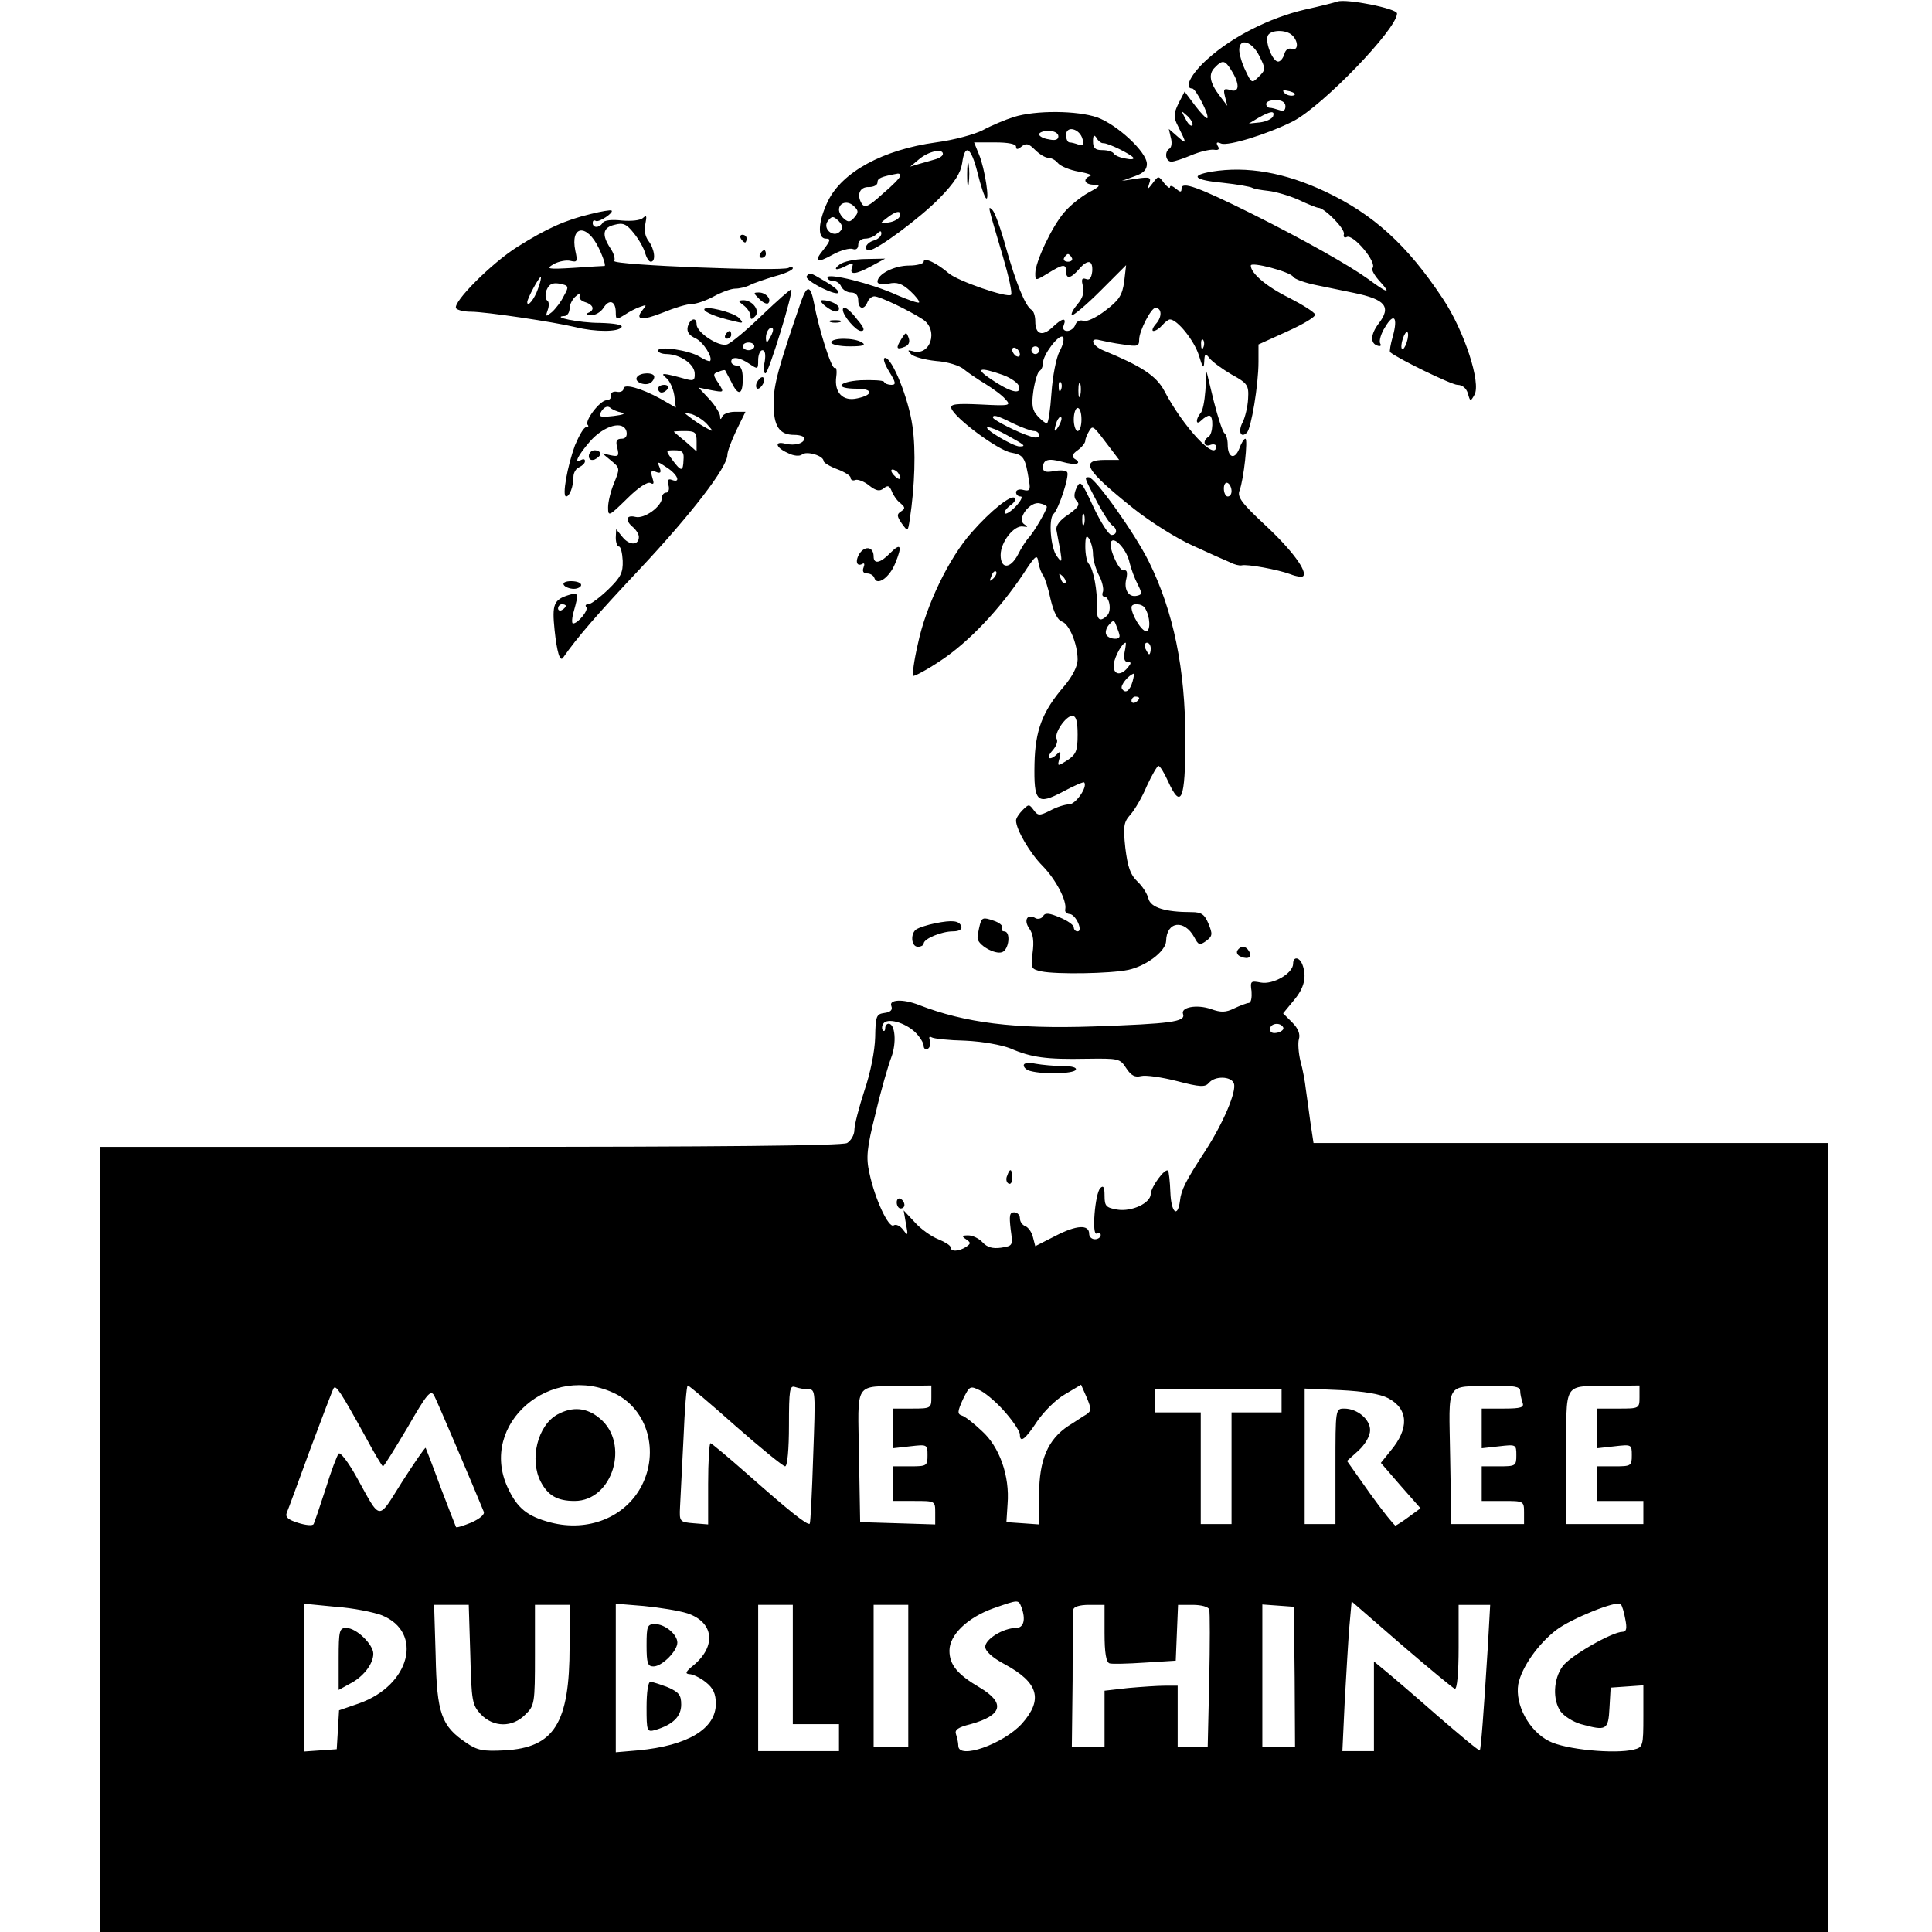
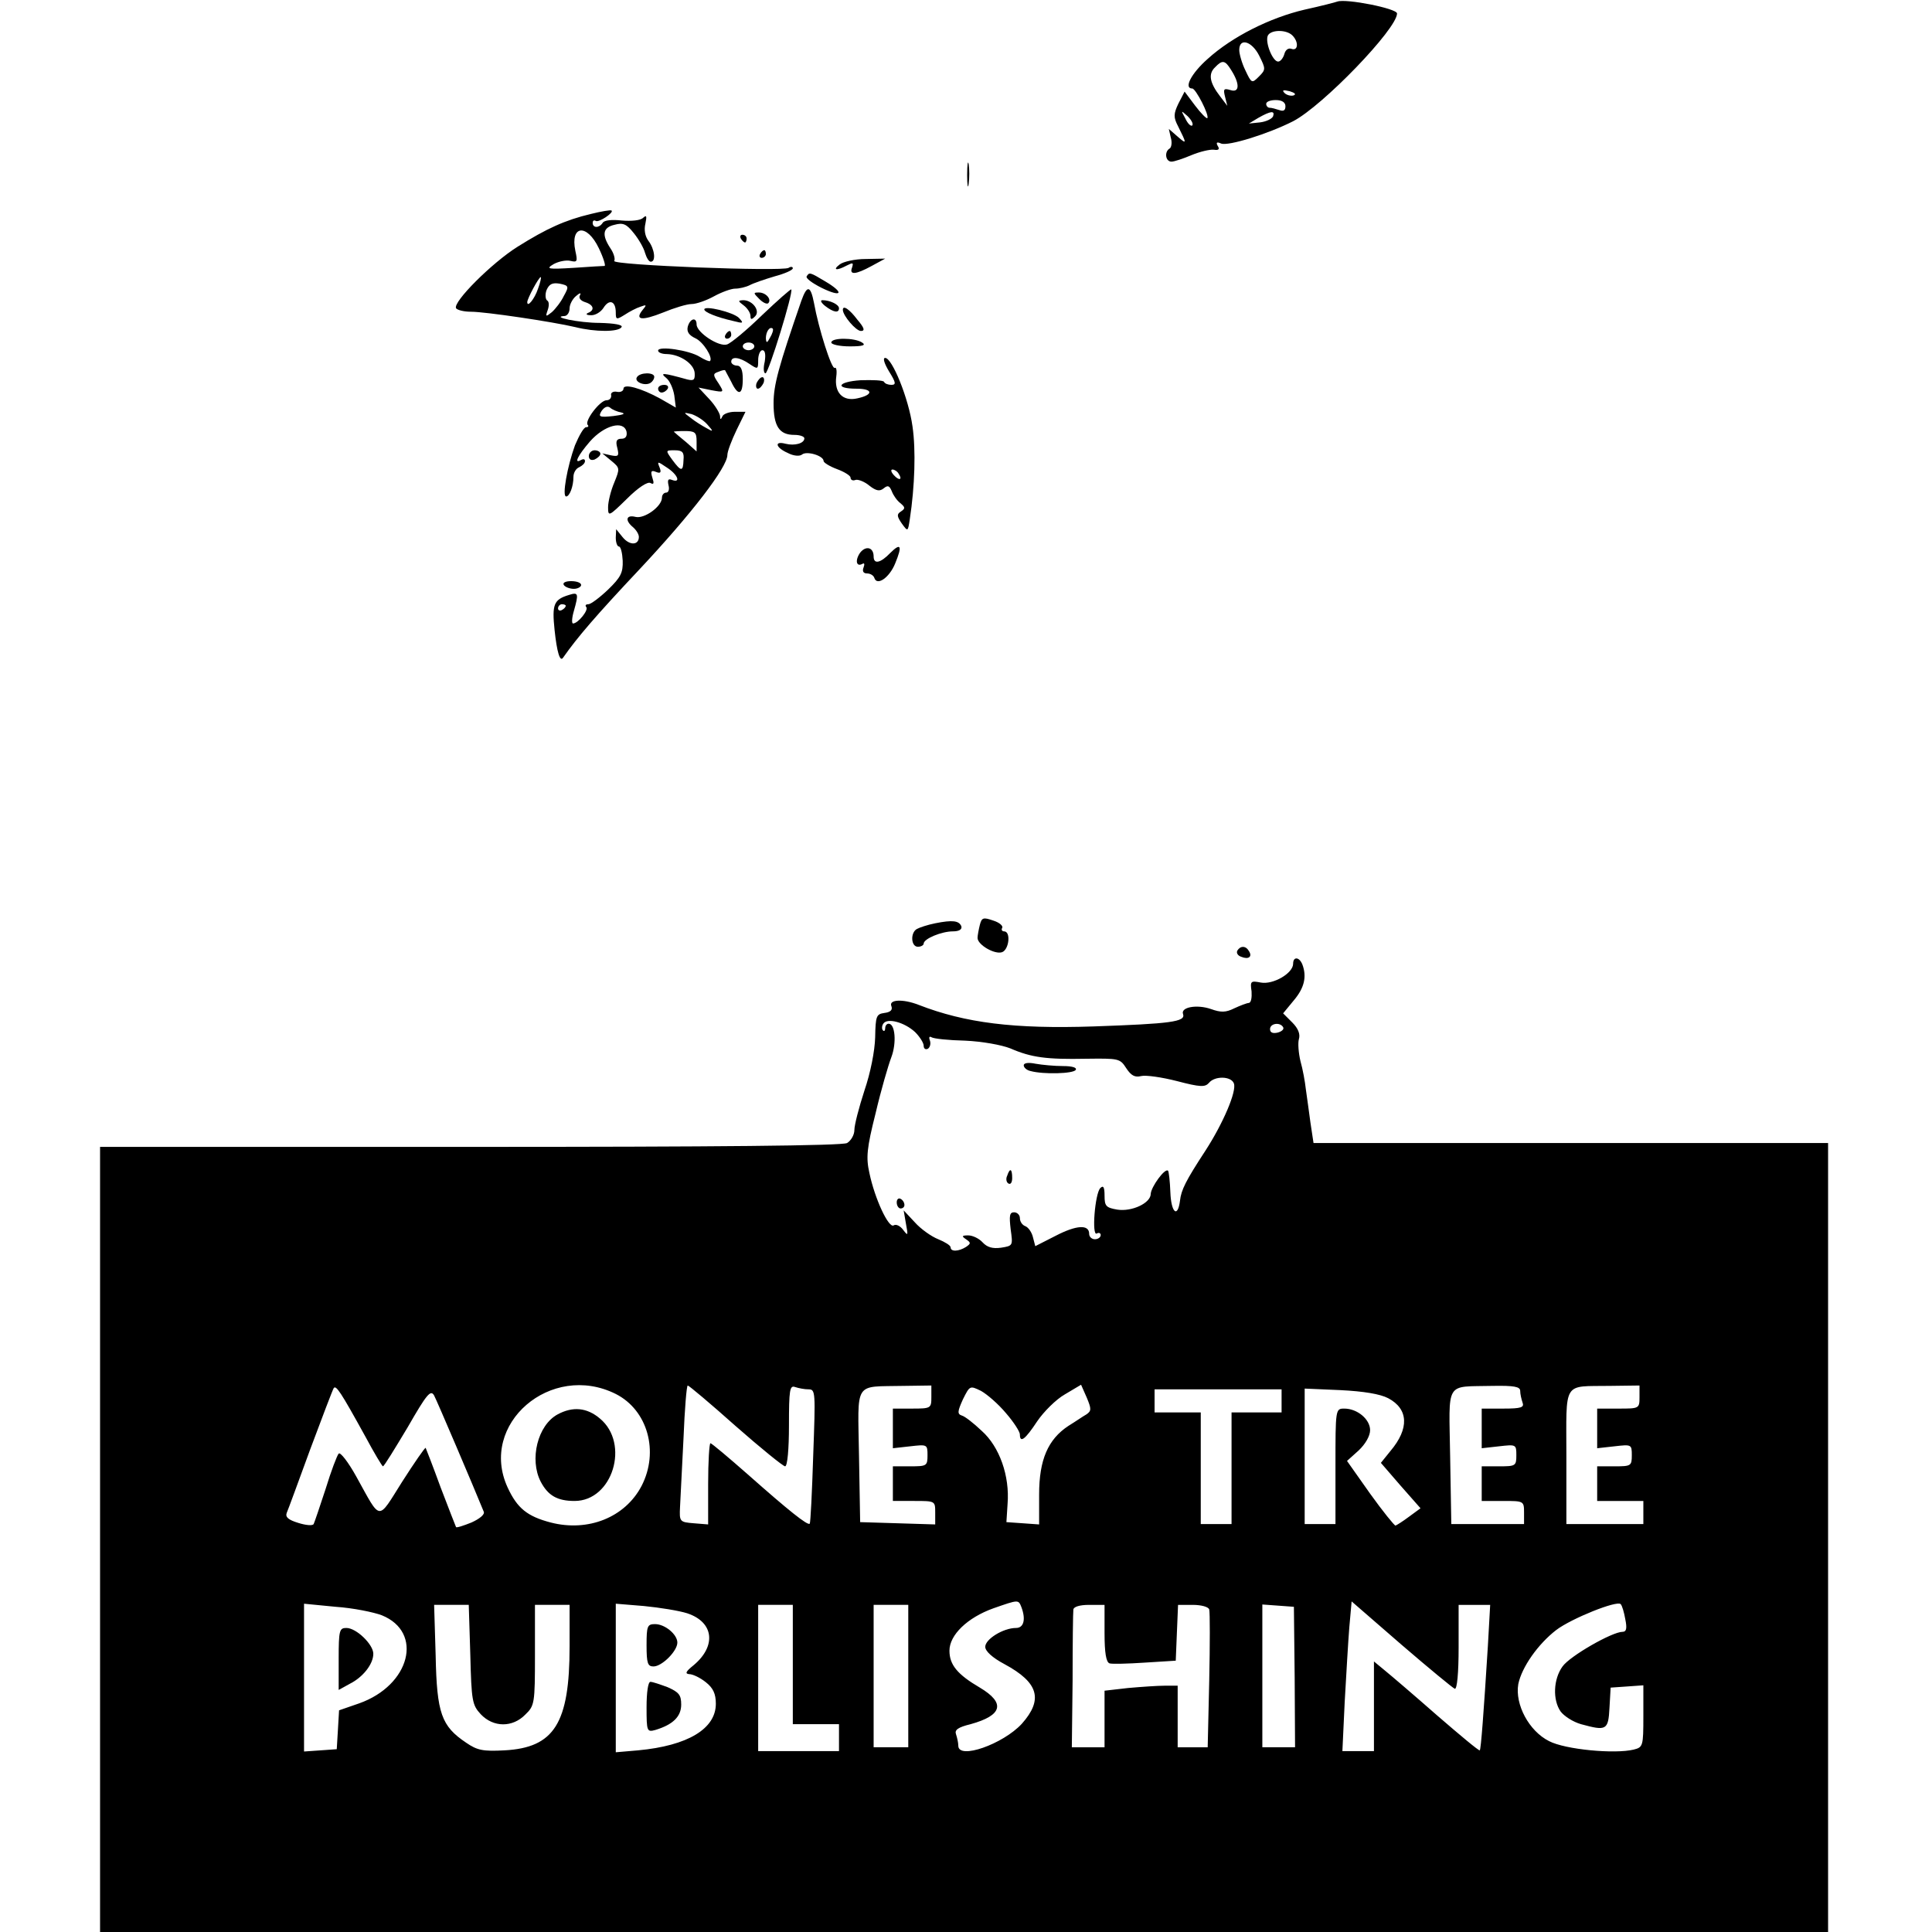
<svg xmlns="http://www.w3.org/2000/svg" version="1.0" width="502pt" height="502pt" viewBox="0 0 502 502" preserveAspectRatio="xMidYMid meet">
  <g transform="translate(0,502) scale(0.1,-0.1)" fill="#000000" stroke="none">
    <path d="M3475 5016 c-5 -2 -44 -12 -85 -21 -90 -21 -188 -70 -252 -128 -43 -38 -63 -77 -40 -77 9 0 45 -70 39 -77 -2 -2 -17 13 -32 33 l-27 36 -16 -31 c-13 -27 -13 -36 -1 -59 23 -46 23 -48 -1 -27 l-23 20 5 -22 c4 -13 2 -26 -3 -29 -14 -8 -11 -34 5 -34 7 0 31 8 52 17 22 9 47 15 58 14 12 -2 16 1 10 10 -5 9 -2 11 9 6 19 -7 122 25 187 58 77 40 270 240 270 280 0 13 -132 39 -155 31z m-117 -88 c17 -17 15 -41 -2 -35 -8 3 -16 -2 -19 -14 -3 -10 -10 -19 -16 -19 -14 0 -34 49 -27 67 7 16 48 17 64 1z m-86 -53 c17 -34 17 -36 -1 -54 -18 -18 -19 -18 -35 16 -9 18 -16 43 -16 53 0 33 33 23 52 -15z m-73 -37 c23 -36 22 -60 -2 -52 -17 5 -19 3 -14 -17 l6 -24 -19 25 c-27 35 -31 58 -13 75 19 20 26 19 42 -7z m162 -66 c-7 -2 -18 1 -23 6 -8 8 -4 9 13 5 13 -4 18 -8 10 -11z m-21 -28 c0 -11 -5 -14 -16 -10 -9 3 -20 6 -25 6 -5 0 -9 5 -9 10 0 6 11 10 25 10 16 0 25 -6 25 -16z m-242 -50 c-4 -3 -12 5 -18 18 -12 22 -12 22 6 6 10 -10 15 -20 12 -24z m210 24 c-3 -7 -18 -14 -34 -16 l-29 -3 25 15 c32 18 43 19 38 4z" />
-     <path d="M2634 4716 c-22 -7 -58 -22 -80 -34 -21 -11 -76 -26 -122 -32 -138 -19 -244 -77 -281 -153 -25 -52 -28 -97 -5 -97 13 0 12 -5 -5 -27 -28 -34 -21 -39 24 -14 20 11 43 17 51 14 8 -3 14 1 14 11 0 9 8 16 18 16 10 0 23 5 30 12 9 9 12 9 12 1 0 -7 -9 -15 -20 -18 -20 -6 -28 -25 -11 -25 19 0 131 83 182 135 39 40 55 65 59 91 7 52 23 43 40 -25 8 -33 18 -63 22 -66 10 -10 -3 77 -18 113 l-13 32 55 0 c33 0 54 -4 54 -11 0 -8 4 -8 14 0 12 10 19 8 35 -8 12 -12 27 -21 35 -21 7 0 19 -6 25 -14 7 -8 31 -18 54 -22 23 -4 36 -9 30 -11 -21 -8 -15 -23 10 -23 18 -1 16 -4 -14 -20 -20 -11 -49 -34 -64 -52 -32 -37 -75 -129 -75 -158 0 -20 0 -20 33 0 39 24 47 25 47 5 0 -21 12 -19 33 5 23 27 37 25 35 -5 -2 -17 -7 -24 -16 -20 -11 4 -13 -1 -8 -19 4 -15 -1 -31 -14 -46 -11 -13 -18 -26 -15 -29 3 -2 36 25 74 63 l67 67 -5 -43 c-5 -35 -13 -48 -49 -75 -23 -18 -49 -30 -57 -27 -8 4 -18 -1 -21 -10 -3 -9 -13 -16 -21 -16 -9 0 -13 6 -9 15 8 21 -4 19 -30 -6 -26 -24 -44 -18 -44 16 0 13 -4 27 -10 30 -16 10 -40 69 -66 161 -13 48 -29 92 -35 98 -13 12 -14 18 27 -121 15 -51 25 -96 21 -99 -9 -9 -139 36 -162 56 -30 26 -65 43 -65 30 0 -5 -17 -10 -38 -10 -38 0 -82 -22 -82 -42 0 -6 11 -8 29 -5 22 5 35 0 56 -19 15 -14 25 -27 23 -30 -3 -2 -29 7 -59 20 -63 29 -179 58 -179 45 0 -5 7 -9 15 -9 9 0 18 -7 21 -15 4 -8 15 -15 25 -15 12 0 19 -7 19 -20 0 -23 15 -27 24 -5 3 8 11 15 18 15 14 0 89 -36 126 -60 42 -28 19 -98 -28 -82 -12 3 -12 2 -3 -8 6 -7 36 -15 65 -18 30 -2 62 -12 73 -22 11 -9 36 -26 56 -38 19 -12 43 -29 51 -39 16 -17 13 -18 -64 -14 -64 3 -80 1 -76 -10 8 -25 121 -109 155 -115 33 -6 37 -12 47 -75 4 -22 1 -26 -15 -22 -10 3 -19 0 -19 -6 0 -6 5 -11 12 -11 6 0 1 -11 -12 -25 -13 -14 -26 -22 -29 -19 -3 3 3 12 13 20 11 7 17 17 13 20 -9 10 -62 -32 -112 -89 -59 -66 -119 -190 -140 -290 -10 -43 -15 -80 -12 -83 2 -2 35 15 72 40 71 47 152 132 214 225 32 49 36 52 39 30 2 -13 8 -29 13 -35 4 -6 13 -33 19 -62 8 -33 18 -53 29 -57 19 -6 41 -58 41 -99 0 -17 -13 -43 -35 -69 -57 -66 -75 -115 -77 -201 -2 -100 6 -109 74 -73 28 15 53 26 55 24 10 -11 -22 -57 -39 -57 -10 0 -33 -7 -49 -16 -28 -14 -32 -14 -43 1 -12 16 -13 16 -29 0 -9 -9 -17 -21 -17 -27 0 -23 36 -85 69 -118 35 -36 63 -90 59 -112 -2 -7 3 -12 11 -13 16 0 36 -45 21 -45 -6 0 -10 5 -10 11 0 5 -16 17 -36 25 -28 12 -39 13 -44 3 -4 -6 -13 -8 -19 -5 -21 13 -32 -4 -17 -26 11 -15 13 -35 9 -64 -5 -40 -4 -42 23 -48 38 -8 179 -6 226 4 46 10 97 48 98 75 1 51 47 57 73 10 11 -21 14 -22 31 -10 17 13 17 18 6 45 -10 24 -18 30 -44 30 -69 0 -106 12 -112 35 -3 13 -16 33 -29 45 -18 17 -25 38 -31 87 -6 56 -4 67 13 86 11 12 31 46 43 75 13 28 27 52 30 52 4 0 15 -18 25 -40 34 -75 45 -49 45 108 0 184 -31 334 -95 463 -36 73 -140 219 -156 219 -12 0 -13 2 23 -67 15 -28 32 -54 38 -58 14 -9 13 -25 -2 -25 -7 0 -28 33 -47 73 -31 67 -34 70 -44 49 -7 -16 -7 -26 1 -34 9 -9 3 -17 -22 -35 -22 -14 -33 -29 -31 -40 2 -10 6 -34 10 -53 5 -32 4 -33 -9 -15 -16 21 -22 96 -9 109 14 13 42 99 36 109 -3 5 -18 6 -34 3 -21 -4 -29 -2 -29 9 0 21 14 25 50 15 35 -10 54 -5 32 8 -8 6 -6 12 8 22 11 8 20 19 20 25 0 5 5 17 10 25 10 16 9 16 59 -50 l19 -25 -36 0 c-67 0 -53 -25 73 -126 44 -35 114 -79 155 -97 41 -19 84 -38 96 -43 11 -6 24 -9 30 -8 14 4 95 -11 127 -23 15 -6 30 -8 33 -5 12 12 -29 68 -99 133 -61 57 -73 73 -66 90 11 30 22 134 15 134 -4 0 -11 -12 -16 -26 -12 -30 -30 -23 -30 11 0 13 -4 26 -8 29 -5 3 -17 40 -28 83 l-19 78 -3 -50 c-2 -27 -7 -54 -13 -59 -5 -6 -9 -14 -9 -20 0 -6 5 -5 12 2 7 7 16 12 20 12 12 0 10 -48 -2 -55 -16 -10 -12 -28 5 -21 8 3 15 1 15 -4 0 -41 -86 51 -135 145 -21 39 -60 64 -157 104 -30 12 -39 35 -10 27 9 -2 36 -8 60 -11 38 -6 42 -5 42 13 0 22 31 82 42 82 17 0 18 -23 2 -41 -9 -10 -12 -19 -7 -19 6 0 16 7 23 15 7 8 16 15 20 15 19 0 63 -55 75 -93 10 -33 13 -37 14 -17 1 22 3 23 14 9 7 -9 33 -28 57 -42 42 -23 45 -28 43 -63 -1 -21 -8 -49 -14 -61 -13 -24 -5 -43 11 -27 11 11 30 124 30 184 l0 45 75 34 c42 19 74 38 72 44 -2 6 -32 25 -67 43 -59 29 -100 64 -100 84 0 11 102 -16 110 -29 3 -6 31 -16 61 -22 29 -6 73 -15 97 -20 82 -17 98 -36 64 -80 -21 -28 -22 -51 -3 -57 8 -3 11 0 7 6 -3 6 2 25 13 42 23 39 34 26 20 -24 -6 -21 -9 -39 -7 -41 20 -17 160 -85 175 -85 13 0 23 -9 27 -22 6 -22 7 -22 17 -4 18 30 -26 166 -82 250 -92 139 -180 219 -305 278 -106 50 -204 67 -296 52 -58 -10 -45 -22 30 -29 37 -4 71 -10 76 -13 5 -3 24 -6 42 -8 18 -2 53 -12 78 -23 25 -12 48 -21 52 -21 15 0 69 -54 66 -68 -2 -7 1 -11 7 -8 16 10 81 -67 67 -81 -3 -4 6 -20 21 -36 29 -32 18 -29 -32 8 -50 36 -167 102 -303 170 -139 69 -182 85 -182 65 0 -10 -3 -10 -15 0 -8 7 -15 9 -15 4 0 -5 -7 0 -15 10 -15 20 -15 20 -30 0 -13 -17 -14 -17 -9 -1 6 16 2 18 -32 13 l-39 -6 33 12 c23 8 32 17 32 32 0 31 -77 102 -129 121 -52 18 -160 19 -217 1z m179 -58 c4 -14 2 -18 -10 -14 -8 3 -19 6 -24 6 -5 0 -9 9 -9 19 0 26 36 17 43 -11z m-63 8 c0 -9 -8 -12 -25 -8 -14 2 -25 8 -25 13 0 5 11 9 25 9 14 0 25 -6 25 -14z m116 -18 c13 1 73 -29 79 -38 2 -4 -7 -5 -20 -2 -14 2 -28 8 -31 13 -3 5 -16 9 -30 9 -18 0 -24 5 -24 23 0 16 3 18 9 9 4 -8 12 -14 17 -14z m-416 -28 c0 -5 -9 -11 -20 -14 -11 -3 -30 -9 -42 -12 l-23 -7 24 20 c24 20 61 28 61 13z m-111 -57 c0 -5 -21 -26 -46 -47 -36 -33 -46 -37 -54 -25 -14 23 -5 44 19 43 12 0 22 5 22 12 0 11 9 15 53 23 4 0 7 -2 6 -6z m-119 -108 c-10 -12 -16 -13 -26 -4 -8 6 -14 17 -14 24 0 19 23 25 39 9 12 -11 12 -16 1 -29z m118 3 c-3 -7 -15 -14 -29 -16 -24 -4 -24 -3 -4 12 24 19 38 20 33 4z m-156 -40 c-17 -17 -47 9 -30 29 10 12 13 12 27 -1 11 -12 12 -19 3 -28z m603 -68 c3 -5 -1 -10 -10 -10 -9 0 -13 5 -10 10 3 6 8 10 10 10 2 0 7 -4 10 -10z m870 -220 c-4 -12 -9 -19 -12 -17 -3 3 -2 15 2 27 4 12 9 19 12 17 3 -3 2 -15 -2 -27z m-902 -23 c-9 -18 -18 -65 -21 -109 -3 -43 -8 -78 -12 -78 -4 0 -15 9 -24 19 -14 15 -16 29 -11 65 4 26 11 49 16 52 5 3 9 12 9 21 0 21 40 74 51 68 5 -4 2 -20 -8 -38z m374 11 c-3 -8 -6 -5 -6 6 -1 11 2 17 5 13 3 -3 4 -12 1 -19z m-477 -19 c0 -6 -4 -7 -10 -4 -5 3 -10 11 -10 16 0 6 5 7 10 4 6 -3 10 -11 10 -16z m50 11 c0 -5 -4 -10 -10 -10 -5 0 -10 5 -10 10 0 6 5 10 10 10 6 0 10 -4 10 -10z m-95 -64 c22 -8 42 -22 43 -31 5 -22 -25 -13 -75 21 -40 27 -28 31 32 10z m152 -38 c-3 -8 -6 -5 -6 6 -1 11 2 17 5 13 3 -3 4 -12 1 -19z m50 -15 c-3 -10 -5 -4 -5 12 0 17 2 24 5 18 2 -7 2 -21 0 -30z m3 -63 c0 -16 -4 -30 -10 -30 -5 0 -10 14 -10 30 0 17 5 30 10 30 6 0 10 -13 10 -30z m-178 -10 c23 -11 48 -20 55 -20 7 0 13 -5 13 -11 0 -6 -9 -8 -22 -3 -31 9 -98 43 -98 49 0 8 10 6 52 -15z m119 -7 c-12 -20 -14 -14 -5 12 4 9 9 14 11 11 3 -2 0 -13 -6 -23z m-134 -24 c47 -26 50 -29 32 -29 -17 0 -99 49 -82 50 7 0 29 -9 50 -21z m583 -145 c0 -8 -4 -14 -10 -14 -5 0 -10 9 -10 21 0 11 5 17 10 14 6 -3 10 -13 10 -21z m-480 -41 c0 -8 -34 -67 -48 -81 -7 -8 -19 -27 -27 -43 -20 -38 -45 -38 -45 -1 0 34 35 78 58 74 14 -2 14 -1 3 6 -20 14 16 61 41 54 10 -2 18 -6 18 -9z m97 -45 c-3 -7 -5 -2 -5 12 0 14 2 19 5 13 2 -7 2 -19 0 -25z m23 -78 c0 -14 7 -38 15 -54 9 -16 13 -36 11 -43 -3 -7 -2 -13 3 -13 14 0 20 -37 8 -49 -19 -19 -28 -12 -27 22 2 42 -9 99 -21 112 -5 5 -9 25 -9 45 0 26 3 31 10 20 5 -8 10 -26 10 -40z m95 -22 c4 -16 13 -41 21 -56 12 -24 12 -27 -2 -30 -22 -5 -35 17 -27 46 3 15 1 22 -7 20 -13 -3 -43 66 -32 76 10 11 41 -25 47 -56z m-354 -41 c-10 -9 -11 -8 -5 6 3 10 9 15 12 12 3 -3 0 -11 -7 -18z m187 -12 c-3 -3 -9 2 -12 12 -6 14 -5 15 5 6 7 -7 10 -15 7 -18z m207 -65 c14 -22 15 -60 3 -60 -12 0 -38 43 -38 62 0 12 28 10 35 -2z m-66 -72 c1 -12 -27 -9 -34 2 -4 6 -1 18 6 26 12 14 14 14 20 -3 4 -10 8 -21 8 -25z m13 -43 c-3 -16 0 -25 8 -25 10 0 10 -3 0 -15 -19 -23 -39 -18 -36 10 3 20 22 55 31 55 1 0 0 -11 -3 -25z m68 10 c0 -8 -2 -15 -4 -15 -2 0 -6 7 -10 15 -3 8 -1 15 4 15 6 0 10 -7 10 -15z m-47 -85 c-7 -25 -19 -34 -28 -19 -5 8 18 36 32 39 0 0 -1 -9 -4 -20z m17 -44 c0 -3 -4 -8 -10 -11 -5 -3 -10 -1 -10 4 0 6 5 11 10 11 6 0 10 -2 10 -4z m-160 -95 c0 -42 -4 -51 -26 -66 -27 -17 -27 -17 -21 5 4 17 3 20 -6 11 -19 -19 -31 -12 -13 8 10 11 15 24 12 30 -9 14 23 61 40 61 10 0 14 -14 14 -49z" />
    <path d="M2513 4565 c0 -27 2 -38 4 -22 2 15 2 37 0 50 -2 12 -4 0 -4 -28z" />
    <path d="M1535 4464 c-67 -16 -115 -38 -190 -85 -67 -42 -169 -144 -160 -160 4 -5 21 -9 39 -9 37 0 212 -26 271 -40 52 -13 112 -13 120 0 4 6 -18 10 -57 11 -53 0 -130 16 -90 18 6 1 12 9 12 20 0 10 8 25 17 32 9 8 14 9 10 2 -4 -7 1 -14 13 -18 23 -7 26 -21 8 -28 -7 -3 -4 -6 7 -6 11 -1 26 8 33 19 15 24 32 18 32 -12 0 -19 2 -19 23 -6 12 8 31 18 41 21 16 6 17 5 6 -8 -22 -27 -2 -29 53 -7 29 12 62 22 74 22 12 0 38 9 58 20 20 11 45 20 55 20 11 0 28 4 38 9 9 5 38 15 65 23 26 7 47 16 47 21 0 4 -5 5 -11 1 -17 -10 -460 7 -453 18 3 5 -1 20 -10 33 -23 35 -20 54 11 61 22 6 31 2 50 -22 13 -16 26 -39 29 -51 4 -13 10 -23 15 -23 14 0 10 33 -6 54 -9 12 -12 29 -8 45 4 20 3 23 -6 15 -7 -7 -31 -9 -55 -7 -26 3 -46 1 -50 -6 -9 -14 -26 -14 -26 0 0 5 3 8 8 5 8 -5 48 22 41 27 -2 2 -26 -2 -54 -9z m21 -89 c12 -25 18 -45 15 -46 -3 0 -40 -2 -81 -5 -67 -4 -73 -3 -51 10 13 7 33 11 44 8 17 -4 18 -1 12 26 -14 67 30 72 61 7z m-158 -105 c-9 -27 -28 -50 -28 -35 0 9 30 65 35 65 2 0 -1 -14 -7 -30z m67 -19 c-7 -15 -22 -34 -31 -42 -16 -13 -17 -12 -11 5 4 11 4 22 -1 25 -5 3 -6 16 -2 27 7 16 15 20 34 17 24 -5 25 -7 11 -32z" />
    <path d="M1925 4400 c3 -5 8 -10 11 -10 2 0 4 5 4 10 0 6 -5 10 -11 10 -5 0 -7 -4 -4 -10z" />
    <path d="M1975 4360 c-3 -5 -1 -10 4 -10 6 0 11 5 11 10 0 6 -2 10 -4 10 -3 0 -8 -4 -11 -10z" />
    <path d="M2182 4333 c-20 -15 -8 -17 18 -3 16 8 18 8 14 -5 -8 -20 9 -19 51 4 l35 19 -51 -1 c-28 0 -58 -7 -67 -14z" />
    <path d="M2096 4302 c-3 -5 15 -18 39 -30 53 -26 60 -13 9 17 -40 24 -41 24 -48 13z" />
    <path d="M1980 4201 c-40 -39 -81 -73 -91 -76 -21 -7 -79 31 -79 52 0 20 -17 16 -23 -6 -3 -13 3 -22 20 -30 20 -9 46 -50 38 -59 -2 -2 -14 3 -27 11 -27 17 -108 29 -108 16 0 -5 10 -9 23 -9 34 -1 70 -25 72 -49 1 -18 -2 -21 -19 -17 -65 18 -72 18 -55 4 9 -7 18 -27 21 -45 l4 -32 -40 23 c-51 28 -96 40 -96 26 0 -6 -8 -10 -17 -8 -10 2 -17 -3 -15 -9 1 -7 -4 -13 -12 -13 -17 0 -58 -54 -49 -64 3 -3 2 -6 -4 -6 -6 0 -18 -21 -29 -47 -20 -55 -34 -133 -23 -133 9 0 19 26 19 51 0 11 7 22 15 25 8 4 15 10 15 16 0 5 -4 6 -10 3 -20 -12 -9 11 23 48 37 42 88 56 95 25 2 -12 -3 -18 -13 -18 -13 0 -16 -6 -11 -24 5 -21 3 -23 -17 -19 l-22 5 23 -19 c23 -19 23 -20 8 -57 -9 -21 -16 -50 -16 -64 0 -25 2 -24 49 22 30 30 54 45 61 41 9 -5 10 -1 5 14 -5 16 -3 20 9 15 12 -5 15 -2 10 11 -7 17 -6 17 19 0 28 -18 37 -41 13 -32 -10 4 -12 0 -9 -14 3 -10 0 -19 -6 -19 -6 0 -11 -6 -11 -13 0 -23 -46 -56 -69 -50 -24 6 -28 -9 -6 -27 8 -7 15 -18 15 -25 0 -22 -24 -23 -42 -1 l-17 21 -1 -22 c0 -13 4 -23 8 -23 5 0 9 -17 10 -37 1 -31 -5 -43 -38 -75 -22 -21 -45 -38 -51 -38 -7 0 -9 -3 -6 -7 8 -7 -21 -43 -34 -43 -4 0 -3 15 2 32 13 46 12 50 -13 42 -39 -12 -44 -24 -37 -91 6 -57 14 -84 22 -72 37 53 86 110 198 229 136 145 229 266 229 298 0 9 11 38 24 65 l23 47 -28 0 c-15 0 -30 -6 -32 -12 -4 -9 -6 -9 -6 1 -1 8 -13 28 -28 44 l-28 30 34 -7 c33 -6 33 -6 18 18 -15 22 -15 25 0 30 9 4 16 5 17 4 1 -2 8 -15 16 -30 18 -38 30 -35 30 7 0 24 -5 35 -15 35 -8 0 -15 5 -15 10 0 15 22 12 48 -6 21 -14 22 -14 22 10 0 14 5 26 11 26 7 0 9 -11 6 -30 -4 -16 -3 -30 2 -30 8 0 73 211 67 218 -2 1 -36 -29 -76 -67z m21 -58 c-8 -15 -10 -15 -11 -2 0 17 10 32 18 25 2 -3 -1 -13 -7 -23z m-41 -23 c0 -5 -7 -10 -15 -10 -8 0 -15 5 -15 10 0 6 7 10 15 10 8 0 15 -4 15 -10z m-345 -172 c12 -3 3 -6 -21 -9 -37 -4 -40 -2 -31 13 7 10 15 14 22 9 5 -5 19 -11 30 -13z m222 -30 c18 -20 17 -21 -2 -10 -11 6 -29 17 -40 26 -20 15 -20 15 2 10 12 -4 30 -15 40 -26z m-27 -45 l0 -26 -27 24 c-16 13 -30 25 -32 27 -2 1 10 2 27 2 28 0 32 -3 32 -27z m-34 -48 c-1 -31 -6 -31 -29 0 -18 25 -18 25 6 25 20 0 25 -5 23 -25z m-306 -379 c0 -3 -4 -8 -10 -11 -5 -3 -10 -1 -10 4 0 6 5 11 10 11 6 0 10 -2 10 -4z" />
    <path d="M2082 4238 c-59 -171 -72 -218 -72 -266 0 -60 15 -82 54 -82 14 0 26 -4 26 -9 0 -13 -25 -20 -49 -14 -30 8 -26 -10 6 -24 15 -8 31 -9 37 -4 12 10 56 -3 56 -17 0 -4 16 -14 35 -21 19 -7 35 -17 35 -22 0 -6 6 -9 13 -6 6 2 23 -4 36 -15 18 -14 27 -15 37 -7 11 9 15 7 21 -7 4 -11 14 -25 22 -31 13 -11 14 -14 2 -22 -11 -7 -11 -12 2 -31 16 -22 16 -22 21 11 13 85 16 180 7 241 -10 73 -53 178 -71 178 -7 0 -2 -15 10 -35 18 -29 19 -35 6 -35 -8 0 -17 3 -19 8 -3 4 -30 5 -61 4 -60 -4 -68 -22 -10 -22 43 0 44 -16 2 -25 -38 -9 -61 15 -55 57 2 15 0 25 -4 22 -8 -5 -42 102 -54 169 -9 46 -18 47 -33 5z m253 -449 c11 -16 1 -19 -13 -3 -7 8 -8 14 -3 14 5 0 13 -5 16 -11z" />
    <path d="M1973 4243 c9 -9 19 -14 23 -11 10 10 -6 28 -24 28 -15 0 -15 -1 1 -17z" />
    <path d="M1933 4226 c9 -7 17 -19 17 -27 0 -10 3 -10 12 -1 14 14 -6 42 -31 42 -14 -1 -14 -2 2 -14z" />
    <path d="M2144 4225 c22 -17 36 -19 36 -6 0 10 -24 21 -43 21 -7 0 -3 -7 7 -15z" />
    <path d="M1830 4216 c0 -7 31 -20 75 -30 27 -7 28 -6 15 8 -15 15 -90 33 -90 22z" />
    <path d="M2190 4215 c0 -15 34 -55 47 -55 11 0 9 8 -9 29 -21 28 -38 39 -38 26z" />
-     <path d="M2158 4183 c6 -2 18 -2 25 0 6 3 1 5 -13 5 -14 0 -19 -2 -12 -5z" />
    <path d="M1885 4150 c-3 -5 -1 -10 4 -10 6 0 11 5 11 10 0 6 -2 10 -4 10 -3 0 -8 -4 -11 -10z" />
-     <path d="M2342 4139 c-15 -24 -13 -29 9 -20 10 4 14 12 10 23 -6 16 -7 16 -19 -3z" />
    <path d="M2160 4130 c0 -5 21 -10 48 -10 34 0 43 3 32 10 -20 13 -80 13 -80 0z" />
    <path d="M1655 4040 c-8 -12 20 -24 35 -15 5 3 10 10 10 16 0 12 -37 12 -45 -1z" />
    <path d="M1966 4025 c-3 -8 -1 -15 3 -15 5 0 11 7 15 15 3 8 1 15 -3 15 -5 0 -11 -7 -15 -15z" />
    <path d="M1710 4010 c0 -5 4 -10 9 -10 6 0 13 5 16 10 3 6 -1 10 -9 10 -9 0 -16 -4 -16 -10z" />
    <path d="M1530 3835 c0 -9 6 -12 15 -9 8 4 15 10 15 15 0 5 -7 9 -15 9 -8 0 -15 -7 -15 -15z" />
    <path d="M2313 3583 c-25 -26 -43 -30 -43 -9 0 24 -20 29 -35 10 -14 -20 -10 -38 6 -29 5 3 6 -1 3 -9 -4 -10 -1 -16 9 -16 8 0 17 -5 19 -12 7 -21 39 1 54 38 19 46 15 55 -13 27z" />
    <path d="M1465 3500 c3 -5 15 -10 26 -10 10 0 19 5 19 10 0 6 -12 10 -26 10 -14 0 -23 -4 -19 -10z" />
    <path d="M2546 2617 c-3 -12 -6 -28 -6 -34 0 -18 45 -44 64 -37 18 7 23 54 5 54 -5 0 -8 4 -5 9 3 5 -7 14 -23 19 -26 9 -30 8 -35 -11z" />
    <path d="M2430 2621 c-20 -4 -41 -11 -48 -15 -17 -10 -15 -46 3 -46 8 0 15 4 15 8 0 13 47 32 76 32 16 0 24 5 22 13 -6 15 -23 17 -68 8z" />
    <path d="M3215 2550 c-3 -6 1 -13 10 -16 19 -8 30 0 20 15 -8 14 -22 14 -30 1z" />
    <path d="M3360 2516 c0 -25 -52 -55 -84 -49 -26 5 -28 4 -24 -23 1 -16 -1 -29 -7 -30 -5 0 -23 -7 -38 -14 -22 -11 -35 -11 -60 -2 -37 13 -80 5 -73 -13 7 -20 -32 -25 -232 -32 -207 -7 -334 9 -455 56 -41 16 -78 14 -71 -3 4 -10 -2 -16 -18 -18 -21 -3 -23 -8 -24 -63 -1 -36 -12 -92 -28 -139 -14 -43 -26 -89 -26 -102 0 -13 -9 -28 -19 -34 -13 -7 -337 -10 -980 -10 l-961 0 0 -1020 0 -1020 2245 0 2245 0 0 1025 0 1025 -669 0 -668 0 -8 53 c-4 28 -9 68 -12 87 -2 19 -8 52 -14 73 -5 21 -7 47 -4 57 4 13 -2 28 -17 43 l-24 24 28 34 c27 32 34 61 22 93 -8 20 -24 21 -24 2z m-982 -178 c12 -12 22 -28 22 -35 0 -8 5 -11 11 -8 6 4 8 14 5 22 -3 8 -1 11 4 8 6 -4 45 -8 88 -9 44 -2 94 -11 117 -20 55 -24 95 -29 197 -27 84 1 88 1 104 -24 13 -20 23 -25 39 -21 12 3 54 -3 93 -13 61 -16 73 -16 83 -5 15 19 58 18 65 -1 8 -20 -28 -104 -74 -175 -51 -78 -63 -102 -66 -130 -6 -46 -23 -31 -25 22 -1 28 -4 54 -6 56 -8 8 -44 -42 -45 -60 0 -24 -49 -47 -87 -41 -29 5 -33 9 -33 36 0 22 -3 28 -11 20 -14 -14 -23 -127 -9 -118 5 3 10 1 10 -4 0 -6 -7 -11 -15 -11 -8 0 -15 6 -15 14 0 25 -33 23 -87 -5 l-53 -27 -6 23 c-3 13 -12 26 -20 29 -8 3 -14 12 -14 21 0 8 -7 15 -15 15 -12 0 -13 -9 -9 -44 6 -43 6 -43 -25 -48 -22 -3 -36 1 -48 14 -9 10 -26 18 -37 18 -17 0 -18 -2 -6 -10 13 -9 13 -11 0 -20 -19 -12 -40 -13 -40 -1 0 5 -15 14 -32 21 -18 7 -46 27 -61 44 l-29 31 6 -35 c6 -31 5 -32 -7 -16 -8 11 -19 16 -25 12 -13 -8 -49 69 -63 136 -9 40 -7 64 16 155 14 60 33 125 41 146 14 37 10 87 -7 87 -5 0 -9 -5 -9 -12 0 -6 -3 -9 -6 -5 -3 3 -3 11 1 17 10 16 55 4 83 -22z m956 13 c3 -5 -3 -11 -14 -14 -13 -3 -20 0 -20 9 0 15 26 19 34 5z m-2385 -1063 c23 -43 44 -78 46 -78 3 0 31 46 64 101 50 87 60 99 69 83 8 -15 103 -238 129 -302 3 -7 -10 -18 -32 -28 -20 -8 -38 -14 -40 -12 -1 2 -19 48 -40 103 -20 55 -38 101 -39 103 -2 1 -29 -38 -61 -88 -65 -103 -54 -104 -119 13 -21 38 -42 65 -46 60 -4 -4 -20 -46 -34 -92 -15 -46 -29 -87 -31 -91 -3 -5 -21 -3 -40 3 -26 8 -34 15 -30 26 4 9 31 83 61 165 31 83 58 154 61 159 6 9 18 -9 82 -125z m651 110 c83 -42 113 -150 67 -239 -43 -82 -139 -120 -236 -95 -61 16 -87 37 -112 91 -76 165 113 327 281 243z m311 -83 c66 -58 124 -105 129 -105 6 0 10 45 10 106 0 93 2 105 16 100 9 -3 24 -6 35 -6 18 0 18 -7 12 -172 -3 -95 -7 -175 -9 -177 -5 -6 -56 35 -161 128 -50 44 -94 81 -97 81 -3 0 -6 -48 -6 -106 l0 -105 -37 3 c-37 3 -38 4 -36 43 1 22 5 102 9 178 3 75 8 137 11 137 3 0 59 -47 124 -105z m509 75 c0 -29 -1 -30 -50 -30 l-50 0 0 -51 0 -52 45 5 c44 5 45 5 45 -23 0 -28 -2 -29 -45 -29 l-45 0 0 -45 0 -45 55 0 c55 0 55 0 55 -30 l0 -31 -97 3 -98 3 -3 172 c-3 198 -15 179 116 182 l72 1 0 -30z m194 -42 c20 -23 36 -48 36 -55 0 -24 14 -13 45 34 17 25 49 57 72 70 l42 25 15 -34 c12 -29 12 -34 -1 -43 -9 -5 -29 -19 -47 -30 -53 -35 -76 -88 -76 -178 l0 -78 -42 3 -43 3 3 47 c6 73 -21 149 -67 190 -21 20 -44 38 -52 40 -12 4 -11 11 3 42 18 36 18 36 47 22 16 -9 45 -34 65 -58z m1336 58 c0 -8 3 -21 6 -30 5 -13 -3 -16 -50 -16 l-56 0 0 -51 0 -52 45 5 c44 5 45 5 45 -23 0 -28 -2 -29 -45 -29 l-45 0 0 -45 0 -45 55 0 c54 0 55 0 55 -30 l0 -30 -95 0 -94 0 -3 175 c-3 200 -15 181 110 184 56 1 72 -2 72 -13z m310 -16 c0 -30 -1 -30 -55 -30 l-55 0 0 -51 0 -52 45 5 c44 5 45 5 45 -23 0 -28 -2 -29 -45 -29 l-45 0 0 -45 0 -45 60 0 60 0 0 -30 0 -30 -100 0 -100 0 0 174 c0 201 -11 183 113 185 l77 1 0 -30z m-930 -10 l0 -30 -65 0 -65 0 0 -145 0 -145 -40 0 -40 0 0 145 0 145 -60 0 -60 0 0 30 0 30 165 0 165 0 0 -30z m277 7 c53 -28 55 -79 6 -137 l-25 -31 51 -59 52 -59 -30 -22 c-16 -12 -32 -22 -35 -23 -3 0 -33 37 -66 83 l-60 85 30 27 c18 17 30 38 30 53 0 28 -33 56 -67 56 -23 0 -23 -1 -23 -150 l0 -150 -40 0 -40 0 0 176 0 176 93 -4 c60 -3 103 -10 124 -21z m-953 -543 c12 -32 6 -54 -14 -54 -33 0 -80 -29 -80 -49 0 -11 18 -28 50 -45 89 -48 101 -92 45 -155 -49 -53 -165 -94 -165 -57 0 8 -3 21 -6 30 -4 11 5 18 38 26 83 23 91 55 24 95 -58 34 -79 59 -79 96 0 41 47 86 114 110 66 23 65 23 73 3z m1126 -212 c6 -2 10 41 10 107 l0 111 41 0 41 0 -6 -107 c-11 -176 -18 -268 -21 -271 -2 -2 -51 39 -110 90 -58 51 -120 104 -136 117 l-29 24 0 -117 0 -116 -41 0 -41 0 6 128 c4 70 9 157 12 194 l6 67 129 -112 c72 -62 134 -113 139 -115z m443 181 c5 -24 3 -33 -7 -33 -27 0 -137 -63 -156 -90 -24 -33 -26 -87 -5 -117 9 -12 32 -27 53 -33 66 -18 71 -16 74 43 l3 52 43 3 42 3 0 -80 c0 -78 -1 -81 -25 -87 -49 -12 -178 0 -220 22 -52 26 -89 95 -80 148 9 44 51 104 99 141 40 30 157 77 167 67 4 -4 9 -22 12 -39z m-3231 10 c109 -44 74 -182 -59 -229 l-52 -18 -3 -51 -3 -50 -42 -3 -43 -3 0 192 0 192 82 -8 c45 -3 99 -14 120 -22z m230 -102 c3 -121 5 -131 27 -155 33 -35 83 -35 116 -1 24 23 25 29 25 155 l0 130 45 0 45 0 0 -108 c0 -200 -40 -263 -169 -270 -56 -3 -71 0 -100 20 -64 43 -76 76 -79 226 l-4 132 45 0 45 0 4 -129z m564 107 c69 -23 76 -85 16 -135 -20 -16 -23 -22 -11 -23 9 0 28 -9 43 -21 19 -15 26 -30 26 -56 0 -65 -73 -109 -202 -121 l-58 -5 0 193 0 193 73 -6 c41 -4 91 -12 113 -19z m274 -133 l0 -155 60 0 60 0 0 -35 0 -35 -105 0 -105 0 0 190 0 190 45 0 45 0 0 -155z m300 -30 l0 -185 -45 0 -45 0 0 185 0 185 45 0 45 0 0 -185z m510 111 c0 -50 4 -75 13 -78 6 -2 48 -1 92 2 l80 5 3 73 3 72 38 0 c22 0 41 -5 43 -12 2 -7 2 -91 0 -185 l-4 -173 -39 0 -39 0 0 80 0 80 -34 0 c-18 0 -61 -3 -95 -6 l-61 -7 0 -73 0 -74 -42 0 -43 0 2 173 c0 94 1 178 2 185 1 7 16 12 41 12 l40 0 0 -74z m494 -114 l1 -182 -42 0 -43 0 0 186 0 185 41 -3 41 -3 2 -183z" />
    <path d="M2660 2252 c0 -6 8 -13 18 -15 33 -9 111 -7 117 3 4 6 -9 10 -33 10 -22 0 -54 3 -71 6 -19 4 -31 2 -31 -4z" />
    <path d="M2617 1965 c-4 -8 -2 -17 3 -20 6 -4 10 3 10 14 0 25 -6 27 -13 6z" />
    <path d="M2330 1896 c0 -9 5 -16 10 -16 6 0 10 4 10 9 0 6 -4 13 -10 16 -5 3 -10 -1 -10 -9z" />
    <path d="M1449 1345 c-52 -28 -74 -117 -44 -175 19 -36 43 -50 88 -50 99 0 144 149 66 214 -34 29 -71 32 -110 11z" />
    <path d="M880 710 l0 -81 29 16 c34 17 61 51 61 78 0 24 -44 67 -70 67 -18 0 -20 -6 -20 -80z" />
    <path d="M1680 745 c0 -47 3 -55 18 -55 22 0 62 40 62 62 0 21 -32 48 -58 48 -20 0 -22 -5 -22 -55z" />
    <path d="M1680 584 c0 -63 1 -65 23 -59 46 14 67 35 67 66 0 25 -6 32 -35 45 -19 7 -39 14 -45 14 -6 0 -10 -27 -10 -66z" />
  </g>
</svg>